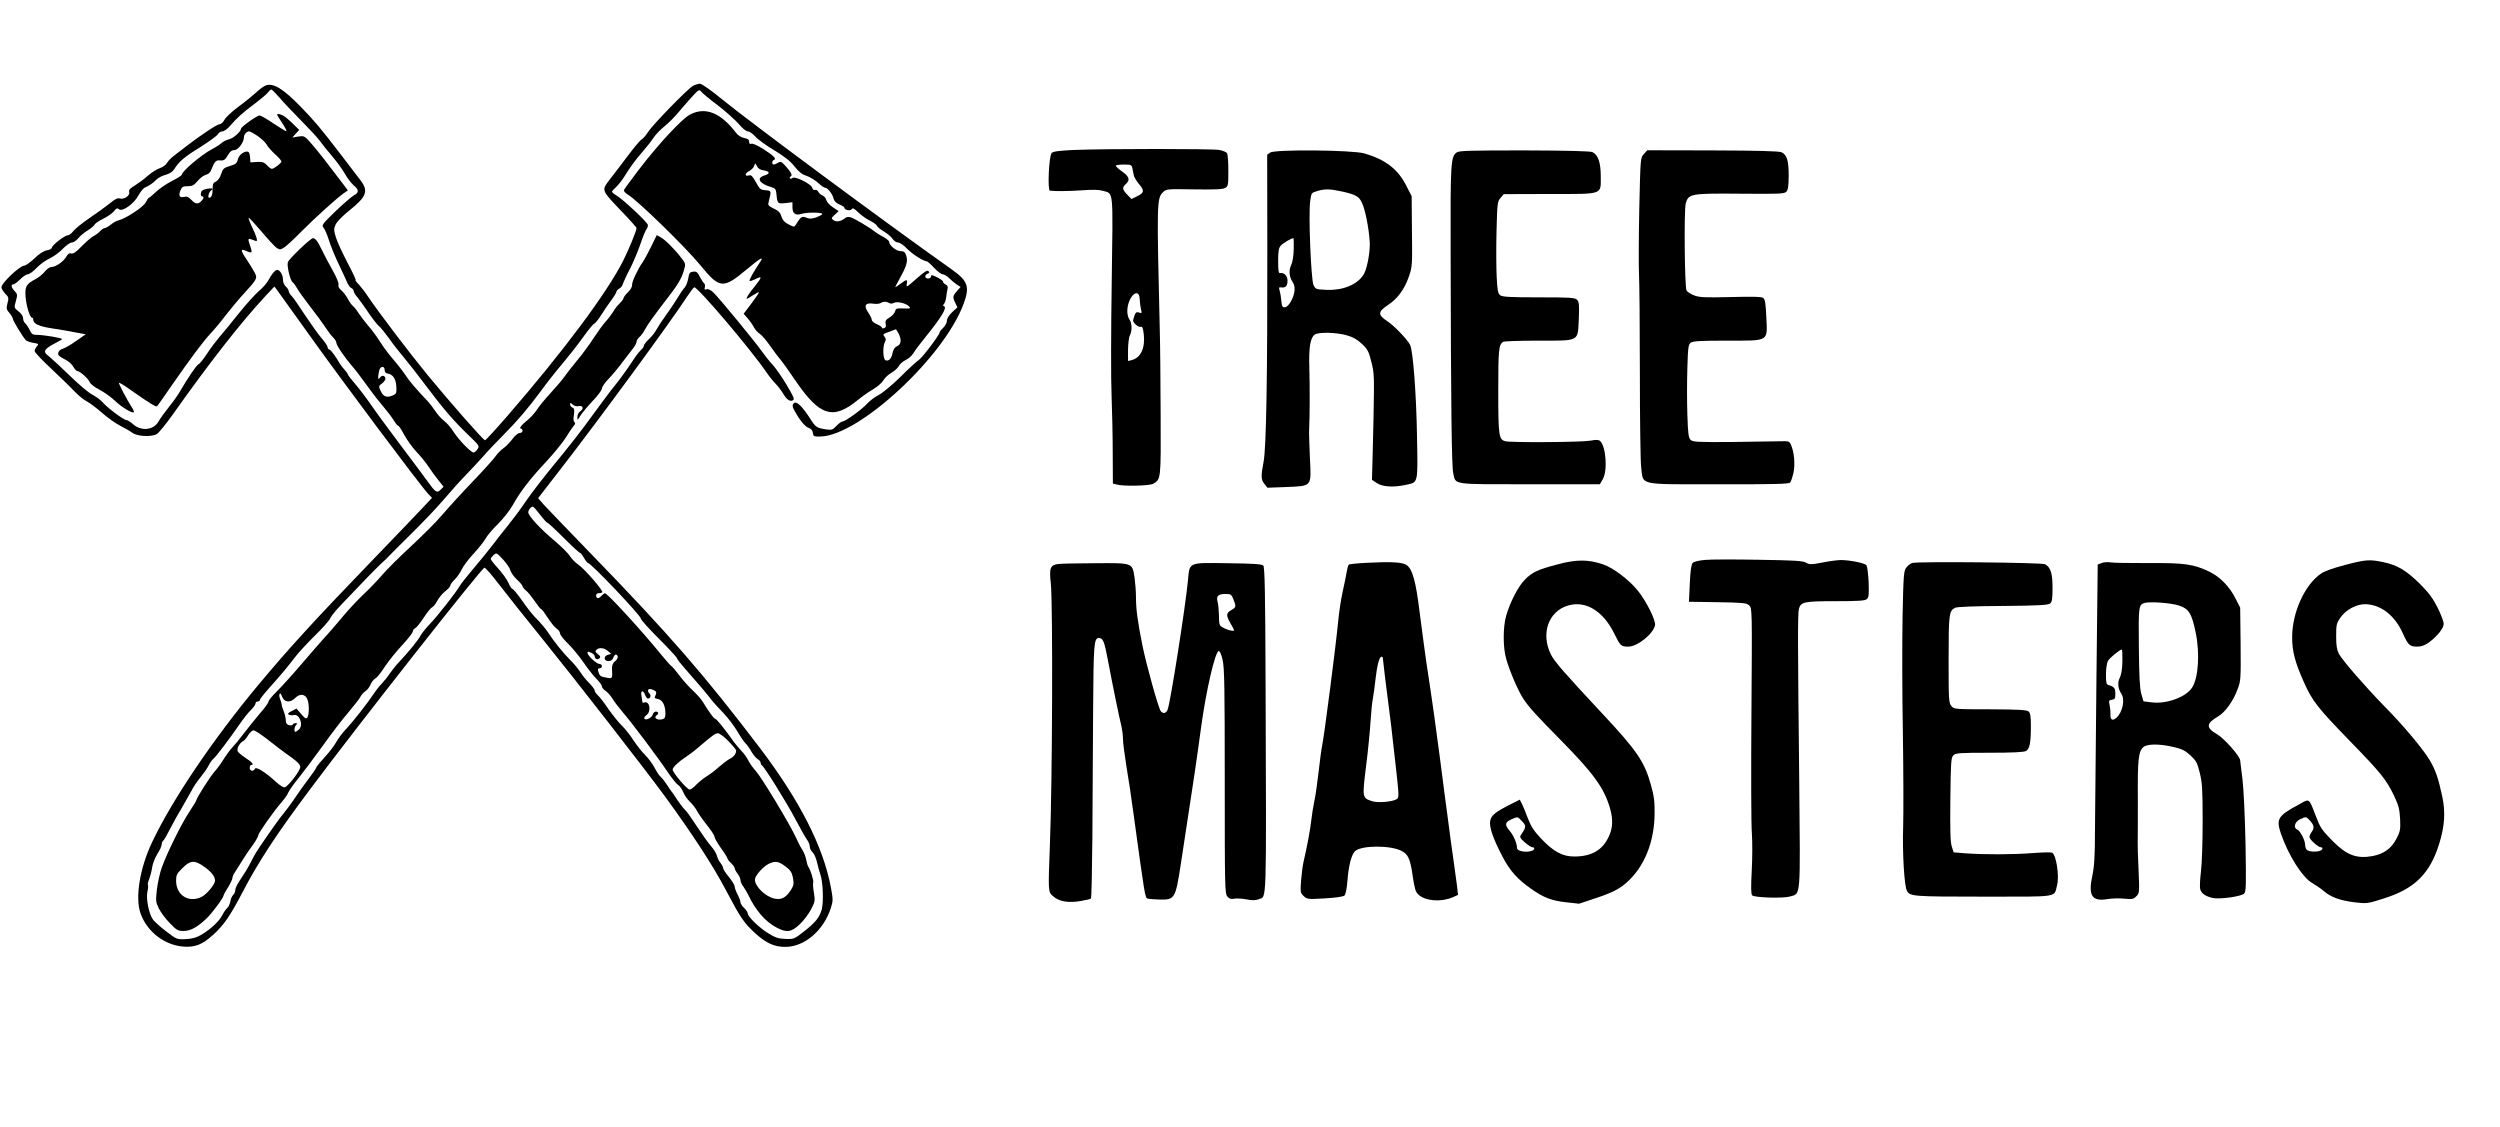
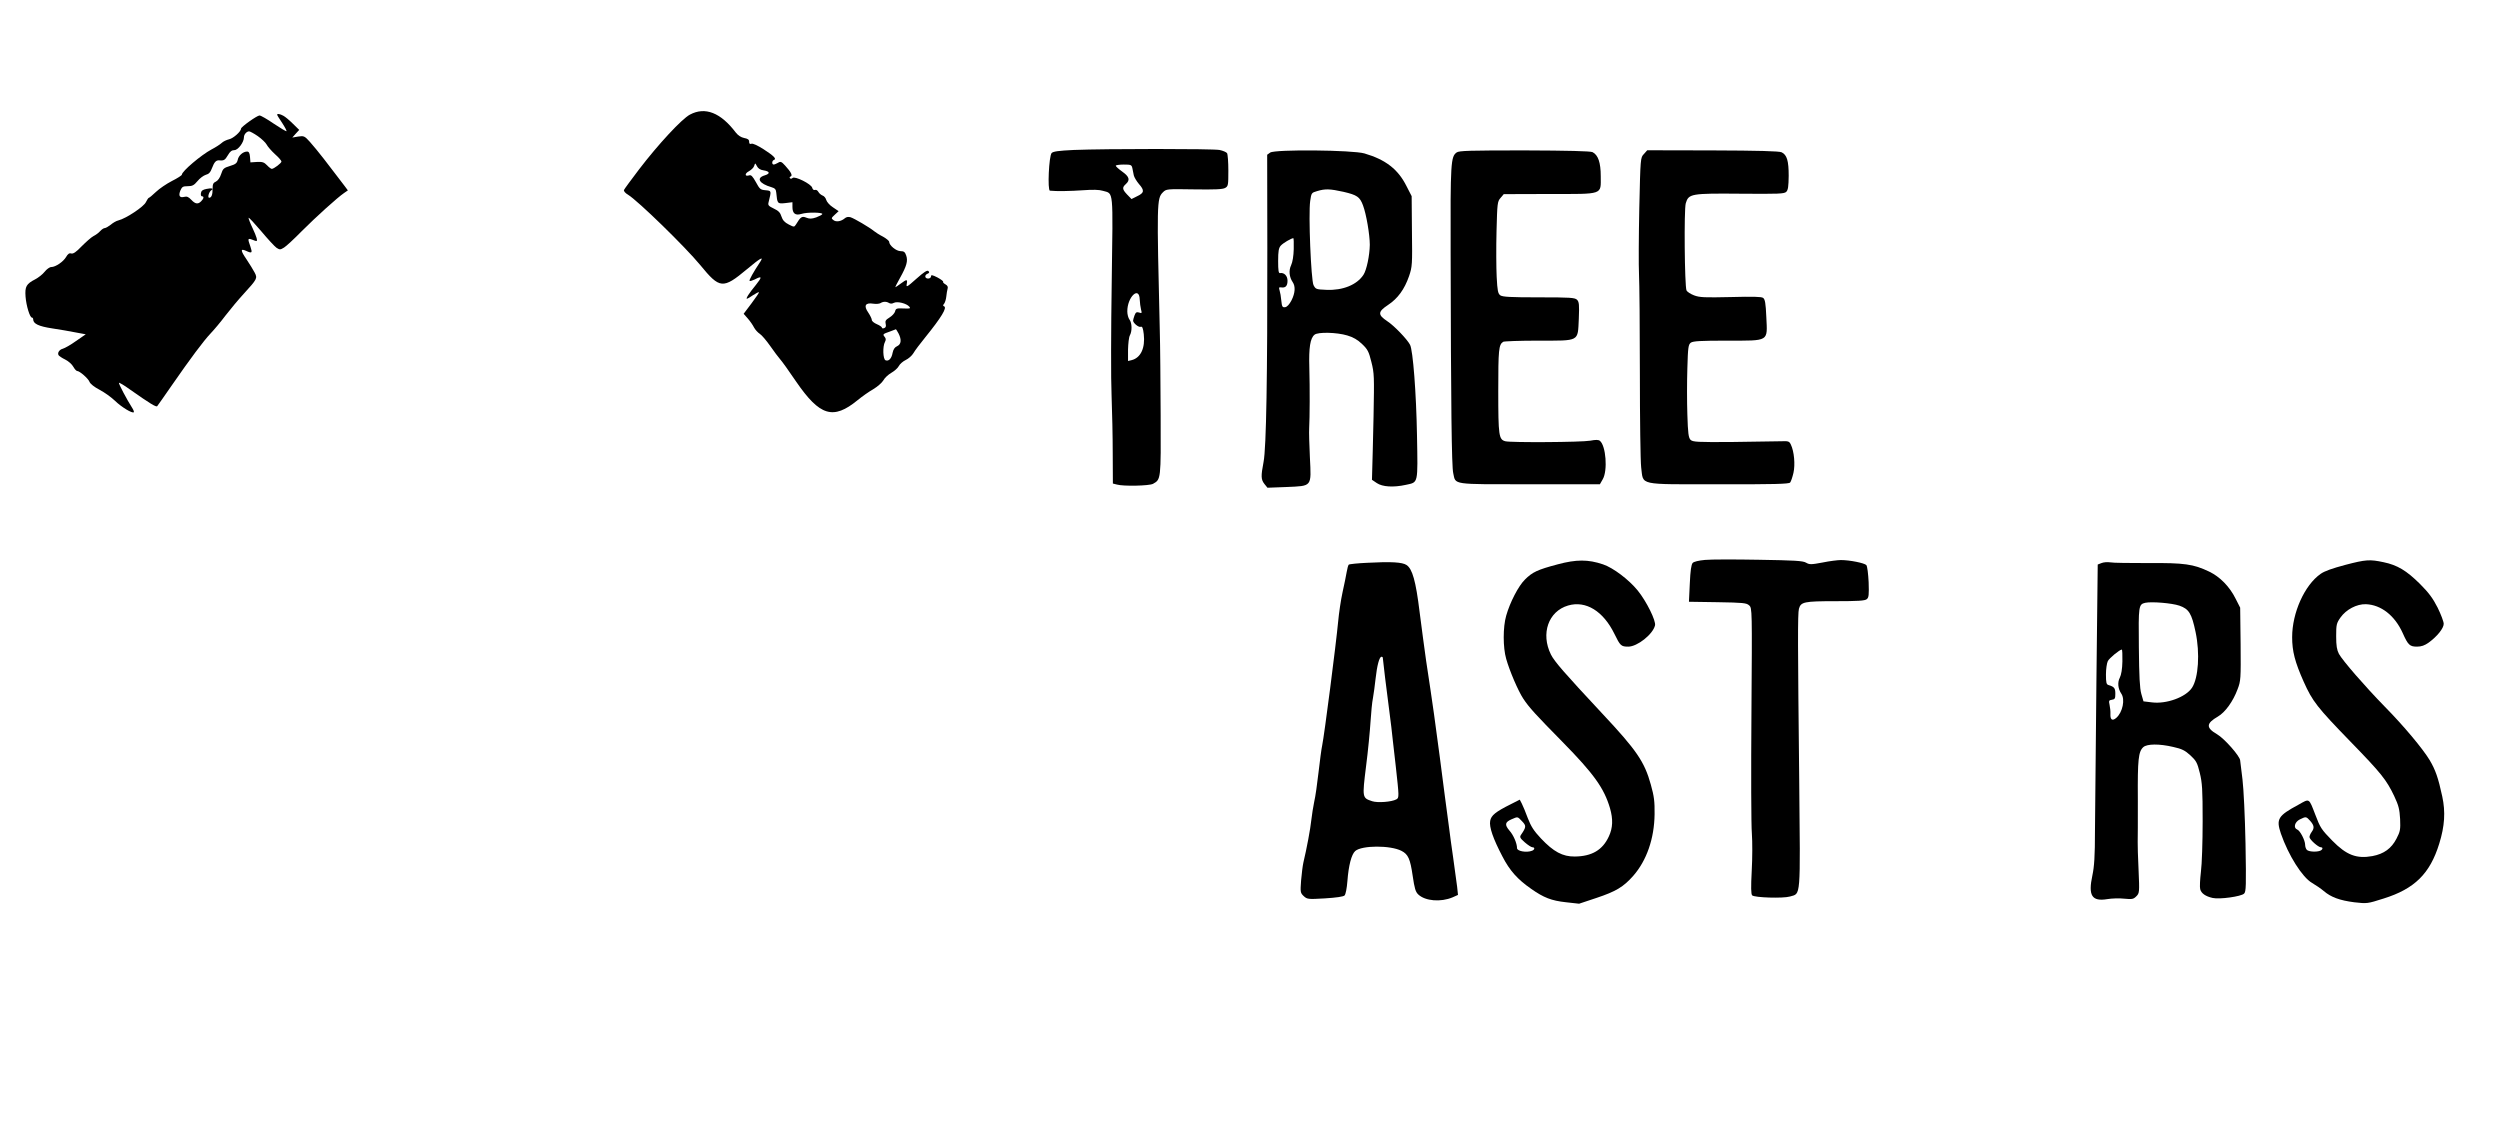
<svg xmlns="http://www.w3.org/2000/svg" version="1.0" width="1732pt" height="781pt" viewBox="0 0 1732 781" preserveAspectRatio="xMidYMid meet">
  <g transform="translate(0,781) scale(0.1,-0.1)" fill="#000000" stroke="none">
-     <path d="M1841 7218 c-14 -5 -45 -28 -70 -52 -26 -23 -81 -68 -124 -99 -42 -32 -84 -71 -92 -87 -9 -17 -23 -30 -32 -30 -18 0 -129 -74 -227 -149 -32 -25 -74 -57 -92 -71 -19 -14 -40 -36 -47 -49 -7 -13 -29 -29 -50 -36 -20 -7 -57 -30 -81 -51 -24 -22 -65 -52 -90 -68 -36 -21 -45 -32 -41 -46 8 -25 -36 -54 -65 -45 -15 5 -33 -4 -68 -33 -26 -21 -89 -67 -141 -102 -51 -35 -102 -76 -114 -92 -11 -15 -28 -28 -37 -28 -21 0 -110 -69 -110 -85 0 -7 -16 -16 -35 -19 -23 -5 -54 -24 -87 -57 -29 -27 -60 -49 -69 -49 -31 0 -159 -121 -159 -150 0 -9 12 -29 26 -44 24 -24 26 -29 16 -66 -9 -37 -8 -44 14 -69 13 -16 24 -35 24 -42 1 -13 64 -117 89 -146 6 -6 29 -14 51 -18 38 -6 40 -8 26 -24 -9 -10 -16 -25 -16 -33 0 -9 55 -67 122 -129 67 -63 140 -134 162 -158 23 -24 58 -52 78 -62 20 -10 67 -46 105 -79 37 -33 94 -73 125 -89 31 -16 70 -38 86 -50 34 -24 123 -29 166 -10 13 6 66 71 117 143 252 356 471 636 639 816 l61 65 19 -25 c10 -14 105 -146 211 -294 218 -307 782 -1061 836 -1118 l26 -27 -78 -83 c-43 -46 -191 -200 -329 -343 -413 -428 -587 -619 -798 -872 -312 -375 -595 -793 -734 -1087 -86 -181 -119 -386 -80 -495 46 -127 166 -219 297 -229 81 -6 131 14 206 82 74 67 117 130 204 296 108 208 236 403 465 709 340 455 1186 1530 1210 1538 6 2 53 -52 104 -119 52 -68 180 -229 285 -358 241 -298 731 -928 866 -1113 188 -258 330 -476 416 -640 106 -200 125 -229 208 -305 73 -66 130 -92 205 -92 133 0 265 112 316 269 16 51 16 59 0 145 -53 281 -215 599 -489 961 -389 512 -631 790 -1172 1348 -159 164 -307 318 -329 342 l-38 44 134 173 c279 358 789 1054 900 1226 23 34 44 62 48 62 26 0 392 -431 499 -588 21 -31 51 -68 65 -81 14 -14 37 -44 51 -67 26 -44 48 -59 70 -46 11 5 0 30 -46 107 -33 55 -77 118 -98 140 -21 22 -54 64 -75 94 -49 69 -295 368 -334 405 -20 19 -37 26 -48 22 -13 -5 -15 -2 -11 14 3 11 1 23 -4 26 -5 3 -18 23 -30 45 -17 34 -24 40 -47 37 -23 -3 -28 -9 -34 -47 -4 -24 -15 -52 -24 -62 -10 -11 -22 -28 -28 -38 -20 -34 -70 -110 -109 -164 -21 -28 -47 -68 -57 -87 -10 -19 -34 -51 -54 -69 -20 -19 -36 -40 -36 -47 0 -6 -7 -18 -16 -25 -9 -8 -26 -28 -38 -45 -11 -17 -39 -58 -61 -90 -22 -32 -60 -84 -85 -114 -25 -30 -96 -126 -159 -212 -62 -87 -176 -233 -253 -325 -76 -92 -168 -211 -204 -264 -35 -53 -93 -130 -127 -172 -34 -41 -83 -104 -109 -139 -27 -34 -84 -106 -129 -158 -44 -52 -85 -104 -92 -116 -22 -41 -155 -211 -207 -265 -29 -30 -59 -67 -67 -83 -16 -32 -84 -114 -147 -181 -21 -22 -50 -58 -65 -80 -14 -22 -40 -54 -56 -71 -17 -17 -39 -45 -50 -62 -46 -70 -148 -200 -194 -249 -27 -28 -59 -70 -71 -93 -12 -23 -48 -71 -81 -106 -32 -35 -59 -68 -59 -73 0 -5 -24 -40 -54 -79 -29 -38 -70 -96 -91 -128 -21 -32 -57 -81 -80 -109 -23 -27 -75 -99 -116 -159 -85 -125 -78 -114 -115 -186 -15 -30 -45 -79 -66 -109 -21 -30 -38 -64 -38 -76 0 -13 -6 -28 -14 -34 -8 -7 -17 -27 -20 -45 -4 -19 -13 -40 -22 -47 -9 -7 -24 -29 -34 -49 -22 -43 -80 -97 -145 -136 -35 -20 -63 -28 -109 -30 -60 -3 -62 -2 -134 53 -40 30 -81 68 -92 82 -29 41 -49 144 -39 192 5 22 7 44 4 49 -3 4 1 23 9 41 7 19 17 55 20 80 4 26 20 67 36 93 17 26 30 55 30 66 0 10 5 22 10 25 6 4 28 42 50 86 22 43 58 108 80 143 21 36 50 87 64 113 13 27 42 71 65 98 22 27 48 64 56 81 8 17 22 37 31 45 20 16 111 136 182 239 28 41 65 88 82 103 16 16 30 35 30 43 0 8 7 14 15 14 8 0 15 5 15 10 0 6 27 41 60 78 93 104 133 152 182 217 25 33 87 100 138 150 50 49 99 103 107 120 15 30 48 67 153 175 30 31 80 83 111 116 31 32 72 73 90 90 19 16 43 40 54 52 11 12 83 84 160 160 77 76 176 180 220 232 44 52 112 128 150 167 39 40 95 100 125 134 30 35 91 99 135 143 103 104 173 186 265 311 40 55 108 141 150 190 42 50 105 130 139 178 35 49 69 91 77 94 7 2 28 28 46 56 18 29 49 75 70 103 21 28 38 56 38 62 0 6 9 16 19 22 11 5 23 20 26 32 4 13 26 62 51 109 24 47 56 125 72 172 16 48 35 93 42 101 6 8 10 21 8 29 -4 19 -174 178 -216 202 -18 11 -32 23 -32 27 0 4 14 20 31 35 17 16 48 57 69 93 22 36 66 97 100 135 34 39 73 88 87 110 14 22 48 57 75 79 27 21 72 66 100 100 28 33 71 83 96 110 44 47 46 48 61 30 9 -11 61 -54 117 -96 55 -43 119 -100 143 -128 24 -29 51 -50 62 -50 11 0 34 -16 51 -35 17 -20 76 -63 132 -96 72 -44 113 -76 141 -113 30 -37 52 -55 83 -64 23 -8 58 -29 79 -48 20 -19 42 -34 48 -34 18 0 52 -42 59 -73 5 -20 17 -33 41 -43 19 -8 35 -18 35 -23 0 -17 42 -24 51 -10 6 11 17 5 46 -23 21 -20 57 -46 81 -57 24 -12 45 -28 48 -36 3 -8 25 -25 48 -39 24 -14 51 -37 60 -51 9 -14 26 -25 38 -25 12 0 38 -18 60 -41 36 -38 116 -89 138 -89 5 0 28 -20 51 -45 23 -25 50 -45 60 -45 9 0 30 -12 46 -28 15 -15 39 -35 53 -44 l25 -16 -21 -23 c-34 -38 -35 -46 -18 -83 l17 -35 -37 -34 c-22 -21 -36 -44 -36 -59 0 -13 -11 -35 -25 -48 -14 -13 -25 -27 -25 -32 0 -17 -120 -176 -145 -192 -15 -10 -73 -63 -128 -118 -56 -55 -123 -111 -149 -124 -26 -13 -62 -40 -80 -60 -37 -41 -152 -124 -172 -124 -7 0 -25 -14 -41 -30 -26 -28 -34 -30 -70 -25 -68 11 -74 15 -111 73 -52 82 -94 124 -111 111 -20 -17 -16 -28 27 -98 27 -41 51 -67 70 -74 20 -8 30 -19 32 -37 3 -23 6 -25 53 -24 269 7 858 554 991 920 44 119 30 158 -83 238 -451 319 -1401 1023 -1590 1178 -76 62 -141 108 -153 108 -11 0 -33 -6 -48 -14 -37 -20 -281 -270 -314 -323 -16 -24 -35 -46 -43 -49 -9 -4 -53 -56 -99 -118 -46 -61 -99 -131 -119 -156 -61 -79 -62 -75 67 -211 64 -66 116 -124 116 -129 0 -17 -52 -145 -91 -223 -113 -225 -415 -630 -805 -1080 -80 -92 -149 -167 -154 -167 -11 0 -242 263 -396 450 -125 152 -348 446 -414 545 -18 28 -47 65 -63 83 -17 17 -28 32 -23 32 4 0 -22 55 -58 123 -35 67 -71 146 -80 176 -14 49 -14 57 0 87 9 19 50 61 93 95 121 97 136 135 78 211 -18 24 -80 104 -136 178 -139 181 -180 230 -275 328 -123 127 -193 170 -245 150z m96 -85 c26 -31 93 -102 148 -157 55 -56 114 -119 130 -141 16 -22 54 -70 85 -106 31 -36 71 -91 89 -122 17 -31 45 -67 61 -81 38 -31 38 -51 1 -70 -16 -9 -73 -58 -127 -110 -91 -88 -97 -96 -83 -113 9 -10 26 -49 38 -88 12 -38 43 -115 70 -170 26 -55 53 -113 59 -128 7 -15 19 -30 27 -33 8 -4 15 -12 15 -20 0 -7 12 -28 28 -46 15 -18 49 -66 76 -106 27 -40 58 -80 70 -90 12 -9 43 -48 71 -86 27 -39 74 -99 105 -135 30 -36 98 -122 149 -191 121 -161 195 -247 294 -342 78 -75 80 -78 65 -100 -9 -13 -20 -23 -27 -23 -18 0 -102 86 -138 142 -18 29 -48 64 -67 78 -19 14 -46 45 -61 68 -16 23 -37 51 -47 62 -88 93 -132 144 -161 189 -19 28 -58 78 -87 111 -28 33 -68 86 -88 119 -20 32 -56 81 -80 108 -23 27 -53 66 -66 86 -13 21 -31 44 -40 51 -10 8 -26 31 -36 50 -10 20 -30 46 -45 59 -17 15 -24 29 -20 40 3 11 -13 50 -40 98 -24 43 -59 108 -76 144 -29 61 -44 79 -61 80 -16 0 -169 -146 -174 -167 -7 -28 16 -125 33 -138 7 -5 21 -24 31 -42 9 -17 51 -76 93 -130 42 -54 89 -118 105 -143 16 -25 39 -55 51 -67 13 -12 23 -29 23 -37 0 -18 56 -100 109 -162 20 -22 61 -76 91 -118 30 -43 82 -111 116 -151 33 -39 71 -88 83 -109 12 -20 26 -36 30 -36 5 0 23 -28 41 -62 19 -35 57 -88 85 -118 29 -30 67 -77 85 -105 18 -27 49 -70 68 -93 l35 -44 -21 -21 c-25 -25 -35 -19 -89 57 -20 28 -102 138 -182 244 -80 107 -175 235 -209 285 -35 51 -86 118 -113 149 -27 31 -49 60 -49 64 0 4 -10 18 -21 30 -12 13 -27 32 -33 42 -31 54 -67 102 -76 102 -6 0 -10 6 -10 14 0 8 -19 36 -42 63 -23 26 -74 99 -115 160 -40 62 -82 122 -93 133 -11 11 -20 26 -20 33 0 8 -9 22 -20 32 -12 11 -20 31 -20 51 0 31 -21 64 -40 64 -14 0 -39 -30 -60 -70 -11 -21 -40 -55 -66 -76 -25 -21 -89 -92 -142 -158 -53 -67 -112 -139 -132 -161 -19 -22 -57 -72 -83 -111 -26 -40 -53 -74 -61 -77 -14 -5 -73 -92 -128 -187 -14 -25 -49 -74 -78 -110 -29 -36 -62 -82 -73 -102 -34 -58 -118 -67 -174 -18 -18 17 -40 30 -48 30 -18 0 -132 85 -164 123 -13 15 -45 39 -70 52 -26 13 -94 70 -152 127 -58 56 -123 117 -145 135 -33 26 -37 34 -28 50 6 10 34 29 62 43 29 14 52 28 52 31 0 8 -128 29 -174 29 -30 0 -37 5 -51 35 -9 19 -23 39 -31 46 -8 6 -14 22 -14 34 0 14 -12 33 -32 48 -31 25 -31 25 -18 71 12 44 11 48 -9 70 -24 25 -27 46 -8 46 7 0 28 16 47 35 19 19 43 35 53 35 11 0 38 20 61 44 22 24 64 54 91 66 28 13 68 43 91 67 23 24 50 43 62 43 11 0 31 13 44 29 13 16 42 41 66 55 24 15 45 33 48 41 3 7 30 25 60 40 29 14 63 38 74 52 16 21 23 23 35 13 23 -19 104 39 134 96 14 25 34 50 45 55 31 13 57 31 80 55 12 12 40 27 64 33 27 8 48 21 59 39 33 53 70 85 181 153 61 39 117 79 122 90 6 10 20 19 31 19 11 0 35 17 52 37 51 59 87 91 172 155 44 33 86 69 93 79 7 10 17 19 22 19 4 0 30 -26 57 -57z m728 -1888 c0 -13 8 -21 21 -23 36 -5 57 -38 60 -91 2 -46 0 -50 -26 -61 -41 -17 -63 -9 -82 30 -16 34 -16 35 8 53 13 10 24 25 24 32 0 23 -22 29 -37 10 -15 -22 -17 -9 -7 44 7 36 39 40 39 6z m1076 -1000 c23 -30 45 -55 49 -55 5 0 56 -47 114 -105 58 -58 109 -105 114 -105 5 0 17 -16 28 -35 10 -19 23 -35 27 -35 21 0 367 -365 367 -386 0 -8 56 -70 125 -139 69 -69 125 -130 125 -135 0 -6 26 -39 58 -75 66 -74 158 -182 187 -221 11 -14 46 -52 77 -84 31 -33 75 -90 97 -128 22 -38 47 -74 55 -81 8 -7 27 -32 41 -57 14 -24 34 -48 45 -54 11 -6 20 -17 20 -25 0 -7 4 -15 8 -17 15 -6 174 -261 235 -378 33 -63 69 -126 79 -139 10 -13 18 -34 18 -46 0 -12 9 -30 19 -39 11 -10 25 -41 31 -69 7 -29 18 -71 26 -94 16 -51 20 -185 7 -234 -16 -55 -41 -87 -119 -149 -71 -56 -74 -57 -132 -55 -50 2 -71 9 -121 40 -64 40 -141 115 -141 138 0 7 -11 24 -25 37 -14 13 -25 31 -25 39 0 9 -9 33 -20 54 -11 20 -20 45 -20 55 0 9 -18 39 -40 66 -22 26 -40 54 -40 61 0 7 -8 23 -18 36 -11 13 -22 36 -26 52 -3 15 -22 44 -40 65 -18 20 -62 82 -98 137 -36 55 -72 106 -82 114 -9 8 -34 40 -54 70 -20 31 -39 58 -42 61 -3 3 -16 21 -28 41 -12 19 -31 44 -43 55 -12 10 -32 41 -45 67 -14 26 -43 65 -65 87 -22 21 -58 67 -81 102 -22 35 -59 81 -82 103 -22 22 -63 73 -91 113 -27 40 -60 83 -72 94 -13 12 -23 27 -23 34 0 8 -17 30 -37 51 -21 20 -50 56 -64 79 -15 22 -45 59 -67 80 -46 45 -115 130 -154 191 -15 23 -45 59 -65 80 -42 41 -72 79 -133 166 -23 31 -45 57 -50 57 -5 0 -18 19 -28 43 -10 23 -42 67 -70 98 -29 31 -52 61 -52 66 0 6 9 18 20 28 19 17 21 16 65 -31 25 -27 48 -61 51 -76 4 -15 24 -43 45 -63 22 -20 39 -41 39 -46 0 -6 11 -20 24 -30 13 -10 40 -44 61 -74 20 -30 40 -55 44 -55 5 0 25 -27 46 -60 20 -32 48 -66 61 -75 13 -8 24 -23 24 -33 0 -10 25 -42 56 -72 31 -30 79 -89 107 -130 28 -41 68 -92 89 -113 21 -21 38 -44 38 -52 0 -8 11 -22 25 -31 13 -9 35 -32 47 -53 12 -20 45 -63 73 -96 63 -73 242 -311 313 -417 29 -43 61 -82 71 -87 10 -6 25 -27 34 -48 8 -21 29 -51 47 -68 18 -16 40 -46 50 -65 10 -19 41 -63 69 -98 28 -35 51 -70 51 -79 0 -8 20 -44 45 -79 25 -34 45 -67 45 -72 0 -4 11 -19 25 -32 14 -13 25 -29 25 -35 0 -7 9 -24 20 -38 11 -14 20 -34 20 -45 0 -10 9 -30 19 -43 10 -14 26 -40 35 -59 50 -106 118 -185 194 -225 71 -38 104 -34 161 20 27 25 62 71 79 103 28 54 30 60 21 116 -6 33 -8 65 -5 72 5 12 -20 92 -34 109 -4 5 -11 28 -15 50 -4 22 -16 51 -25 65 -10 14 -31 54 -47 90 -42 92 -239 418 -278 460 -18 19 -40 51 -50 70 -9 19 -30 49 -46 65 -16 17 -39 44 -52 61 -64 91 -123 164 -132 164 -9 1 -37 38 -89 122 -10 16 -41 51 -69 77 -27 25 -68 71 -90 101 -22 30 -46 58 -53 63 -7 4 -41 42 -76 85 -128 158 -370 422 -387 422 -4 0 -16 -9 -26 -20 -19 -21 -35 -18 -35 6 0 8 8 14 18 14 10 0 21 3 25 6 9 10 -120 159 -164 190 -22 15 -48 42 -60 60 -11 19 -60 68 -109 109 -100 84 -180 172 -180 195 0 17 19 40 32 40 4 0 26 -25 49 -55z m470 -945 l24 -20 -22 -6 c-33 -9 -31 -44 2 -44 18 0 28 7 35 26 6 14 14 22 20 19 16 -10 12 -29 -11 -48 -14 -12 -20 -29 -19 -50 4 -69 3 -70 -37 -62 -43 7 -48 11 -58 43 -5 16 -2 22 9 22 9 0 16 7 16 15 0 8 -8 15 -17 15 -20 0 -83 58 -83 77 0 10 5 10 25 1 14 -6 25 -17 25 -24 0 -19 20 -28 33 -15 9 9 7 16 -11 29 -18 14 -20 20 -10 30 18 18 53 15 79 -8z m332 -280 c5 -4 4 -17 -2 -28 -9 -17 -7 -20 18 -25 32 -7 51 -45 51 -102 0 -25 -5 -34 -21 -38 -36 -10 -65 12 -39 28 15 10 12 25 -6 25 -9 0 -18 -8 -21 -19 -6 -23 -49 -45 -59 -30 -3 6 3 17 15 25 35 25 22 101 -15 87 -8 -3 -14 -1 -14 5 0 5 -3 24 -6 41 -8 38 12 43 26 6 5 -14 14 -25 19 -25 16 0 24 21 12 33 -20 20 -13 39 12 32 12 -4 26 -11 30 -15z m504 -345 c29 -30 53 -59 53 -64 0 -23 -15 -43 -42 -57 -17 -9 -49 -33 -72 -53 -22 -21 -61 -51 -85 -66 -25 -15 -59 -43 -77 -61 -17 -19 -38 -34 -47 -34 -17 0 -117 118 -117 138 0 16 42 56 95 90 22 15 61 44 87 67 97 83 113 94 132 95 11 0 44 -25 73 -55z m395 -868 c36 -27 44 -41 52 -80 7 -43 5 -52 -18 -88 -32 -48 -63 -64 -108 -55 -63 12 -138 84 -138 132 0 26 55 89 95 109 45 22 69 19 117 -18z" />
    <path d="M1920 7015 c0 -3 16 -29 35 -57 19 -29 32 -54 30 -57 -3 -2 -42 21 -88 52 -45 31 -90 57 -99 57 -17 0 -128 -79 -128 -91 0 -20 -54 -68 -83 -74 -17 -4 -41 -15 -52 -26 -11 -10 -42 -30 -69 -44 -73 -39 -206 -152 -206 -175 0 -5 -31 -25 -69 -44 -37 -19 -87 -53 -110 -75 -24 -23 -46 -41 -49 -41 -4 0 -13 -14 -21 -30 -13 -31 -138 -114 -191 -127 -14 -3 -38 -17 -53 -30 -16 -12 -34 -23 -41 -23 -7 0 -21 -9 -32 -21 -10 -12 -31 -27 -47 -35 -15 -8 -51 -40 -81 -70 -39 -41 -59 -54 -73 -50 -13 4 -23 -3 -35 -24 -19 -33 -73 -70 -103 -70 -11 0 -32 -15 -46 -33 -14 -18 -44 -41 -65 -52 -62 -32 -72 -50 -67 -120 5 -64 30 -145 44 -145 5 0 9 -6 9 -13 0 -30 39 -48 131 -62 52 -8 125 -20 163 -28 l70 -13 -68 -47 c-36 -26 -77 -49 -91 -53 -24 -6 -39 -29 -29 -45 3 -5 23 -19 46 -30 22 -11 47 -33 56 -50 9 -16 21 -29 26 -29 18 0 77 -52 86 -75 5 -14 34 -37 71 -56 34 -18 81 -52 106 -76 44 -43 120 -89 130 -79 3 3 -3 18 -13 33 -34 53 -94 166 -90 171 3 2 36 -17 73 -44 142 -100 185 -126 192 -118 4 5 50 70 101 144 129 186 219 307 269 360 24 25 71 81 104 125 34 44 90 111 125 149 94 103 97 108 76 148 -9 18 -35 59 -56 91 -43 63 -43 77 -3 59 41 -19 45 -15 30 29 -20 56 -19 60 11 49 14 -6 27 -10 30 -10 10 0 2 30 -26 89 -17 35 -29 68 -28 72 2 4 41 -38 87 -92 46 -55 94 -107 107 -116 22 -14 26 -14 52 2 15 9 70 60 123 114 98 98 246 232 293 264 l26 18 -20 27 c-11 15 -36 47 -55 72 -19 25 -61 79 -92 120 -32 41 -75 94 -96 117 -37 41 -42 43 -81 37 l-41 -7 24 27 24 26 -44 43 c-24 24 -54 49 -66 55 -23 13 -43 16 -43 7z m-134 -148 c27 -19 54 -45 61 -58 7 -14 33 -44 58 -67 25 -22 45 -45 45 -51 0 -11 -53 -51 -67 -51 -5 0 -20 11 -33 25 -20 21 -32 25 -70 23 l-45 -3 -3 38 c-2 27 -8 37 -20 37 -28 0 -59 -27 -65 -57 -5 -23 -14 -31 -54 -43 -43 -13 -49 -19 -61 -56 -8 -25 -22 -45 -36 -52 -19 -8 -23 -18 -23 -50 0 -42 -8 -62 -24 -62 -13 0 -1 42 15 52 19 12 2 17 -34 9 -26 -5 -36 -13 -38 -29 -2 -12 1 -22 7 -22 16 0 13 -16 -5 -34 -22 -23 -41 -20 -69 10 -19 20 -30 25 -49 20 -32 -8 -41 8 -26 45 11 25 18 29 50 29 32 0 44 6 68 35 16 20 42 39 58 44 21 5 32 17 43 47 16 42 28 55 51 53 31 -3 39 2 59 36 14 25 27 35 45 35 25 0 66 54 66 89 0 20 19 41 36 41 6 0 34 -15 60 -33z" />
    <path d="M4780 7016 c-56 -29 -220 -206 -353 -380 -54 -71 -101 -135 -104 -142 -3 -8 9 -22 28 -33 70 -43 396 -361 500 -487 136 -166 157 -168 324 -29 92 77 118 92 93 53 -49 -74 -80 -130 -75 -134 3 -3 19 2 36 10 51 27 53 18 7 -39 -47 -57 -71 -95 -61 -95 3 0 22 11 42 25 20 13 39 23 41 20 2 -2 -21 -36 -51 -76 l-55 -73 29 -33 c16 -18 35 -46 43 -62 8 -15 26 -35 40 -44 14 -9 46 -47 72 -84 26 -38 57 -78 68 -91 12 -13 62 -82 111 -155 165 -240 257 -268 427 -129 29 24 77 58 107 75 30 18 62 46 71 62 9 17 34 40 55 52 21 12 45 33 52 47 7 14 29 33 48 42 19 9 43 30 53 47 10 18 48 68 83 111 110 136 153 206 129 214 -8 3 -8 8 1 18 6 8 13 30 15 50 2 20 6 44 9 54 4 13 -1 22 -15 30 -11 6 -19 14 -16 18 2 4 -16 17 -40 30 -36 18 -44 19 -44 7 0 -8 -9 -15 -20 -15 -24 0 -27 25 -3 34 12 5 13 10 5 18 -8 8 -30 -6 -83 -53 -66 -59 -72 -62 -67 -36 6 33 1 34 -42 2 -19 -14 -35 -25 -37 -25 -2 0 12 29 32 64 47 84 56 119 43 156 -8 24 -16 30 -39 30 -30 0 -79 40 -79 65 0 6 -19 22 -42 35 -24 12 -52 30 -63 39 -30 25 -137 88 -163 96 -15 4 -29 2 -40 -8 -25 -21 -59 -27 -78 -12 -16 12 -16 14 9 37 l27 25 -40 27 c-22 14 -42 37 -46 51 -3 13 -15 27 -25 30 -10 4 -24 15 -29 25 -6 11 -16 17 -24 14 -8 -3 -16 3 -19 15 -6 26 -121 83 -136 68 -6 -6 -14 -7 -18 -2 -5 4 -2 10 4 12 16 6 4 30 -37 75 -26 29 -33 31 -50 20 -11 -6 -24 -12 -30 -12 -14 0 -13 27 2 32 20 7 -1 28 -72 74 -41 26 -75 42 -84 38 -11 -4 -16 0 -16 14 0 15 -9 21 -35 26 -21 4 -42 18 -57 37 -105 139 -213 181 -318 125z m509 -386 c45 -7 49 -23 9 -35 -61 -18 -39 -57 47 -82 24 -7 31 -15 33 -38 7 -76 8 -78 63 -72 l49 6 0 -33 c0 -45 20 -61 62 -48 40 13 149 11 145 -1 -1 -5 -21 -15 -42 -23 -32 -11 -46 -11 -69 -2 -30 12 -39 7 -72 -48 -12 -18 -13 -18 -50 1 -28 14 -42 30 -50 55 -8 27 -21 40 -53 55 -37 18 -42 23 -36 45 20 80 20 78 -21 82 -36 3 -41 8 -67 56 -23 41 -33 52 -47 47 -31 -10 -32 13 -1 29 16 9 33 25 36 37 7 21 7 21 19 -2 8 -16 23 -26 45 -29z m870 -919 c9 -6 22 -6 34 1 24 12 88 -4 107 -27 10 -13 5 -14 -41 -12 -47 2 -53 0 -58 -21 -3 -12 -21 -31 -39 -42 -26 -16 -31 -24 -26 -44 4 -16 1 -25 -10 -29 -9 -4 -16 -2 -16 3 0 5 -16 16 -35 24 -19 8 -35 21 -35 29 0 8 -11 31 -25 52 -33 47 -20 70 35 61 19 -3 42 -1 50 4 19 12 41 12 59 1z m66 -211 c22 -43 19 -75 -9 -88 -17 -7 -27 -22 -32 -46 -7 -40 -27 -61 -49 -52 -18 7 -21 96 -4 127 8 15 7 24 -2 35 -15 18 -13 20 36 37 22 8 41 15 42 16 1 0 9 -12 18 -29z" />
    <path d="M7438 6771 c-104 -5 -141 -10 -152 -21 -19 -19 -30 -259 -12 -261 42 -5 146 -3 230 3 67 5 112 4 137 -4 75 -22 70 23 61 -634 -5 -324 -6 -677 -1 -784 4 -107 8 -288 8 -402 l1 -208 28 -7 c44 -13 224 -9 250 5 55 31 55 27 53 475 -1 226 -3 491 -6 587 -21 882 -21 915 21 957 24 24 25 24 217 21 143 -2 198 0 215 10 21 12 22 19 22 120 0 59 -4 113 -9 121 -5 7 -28 17 -52 22 -47 9 -786 9 -1011 0z m407 -126 c3 -14 7 -36 10 -50 3 -13 19 -40 35 -59 40 -45 38 -62 -11 -85 l-40 -20 -30 31 c-34 36 -36 49 -9 73 31 28 24 51 -25 86 -25 18 -45 36 -45 41 0 4 25 8 55 8 50 0 55 -2 60 -25z m51 -910 c1 -22 5 -53 9 -69 7 -26 6 -28 -14 -21 -17 5 -23 1 -31 -20 -5 -14 -10 -31 -10 -36 0 -17 39 -49 53 -43 11 4 16 -9 21 -51 11 -96 -21 -164 -84 -180 l-25 -6 0 78 c1 43 6 88 13 100 16 30 15 85 -3 109 -8 10 -15 36 -15 56 -1 100 83 180 86 83z" />
    <path d="M8800 6753 l-21 -15 1 -646 c1 -884 -7 -1386 -26 -1482 -19 -100 -18 -122 6 -153 l21 -26 132 5 c179 8 172 -1 162 204 -4 85 -7 178 -5 205 4 73 5 271 1 420 -4 136 6 202 36 226 23 20 154 17 227 -5 41 -12 72 -30 102 -59 39 -37 47 -52 65 -125 20 -78 20 -101 15 -375 -4 -161 -7 -326 -9 -367 l-2 -74 34 -23 c39 -26 114 -31 201 -12 87 19 83 2 77 343 -5 292 -28 590 -48 627 -20 39 -112 134 -157 163 -68 45 -67 66 4 113 68 45 114 108 146 200 22 65 23 79 20 311 l-2 243 -36 70 c-58 116 -144 183 -291 226 -82 24 -620 29 -653 6z m508 -272 c94 -22 113 -35 135 -94 23 -61 47 -204 47 -273 -1 -73 -22 -175 -44 -208 -45 -69 -143 -109 -256 -104 -72 3 -75 4 -90 33 -17 36 -36 491 -23 582 8 56 9 58 48 69 56 17 88 16 183 -5z m-345 -397 c-1 -46 -8 -90 -18 -111 -18 -37 -13 -83 11 -118 20 -29 17 -75 -8 -125 -15 -29 -31 -46 -44 -48 -19 -3 -23 3 -27 45 -2 26 -8 59 -12 71 -6 20 -5 23 11 21 30 -5 44 10 44 46 0 35 -24 58 -52 53 -10 -2 -13 18 -13 83 0 70 4 91 18 107 16 18 72 51 87 52 3 0 4 -34 3 -76z" />
    <path d="M10092 6754 c-41 -29 -44 -69 -42 -703 2 -1053 7 -1475 18 -1519 18 -82 -17 -77 529 -77 l487 0 20 35 c35 60 22 232 -20 266 -10 8 -30 8 -66 1 -60 -11 -550 -14 -589 -4 -45 12 -49 37 -49 348 0 286 3 321 34 341 6 4 115 8 242 8 292 0 274 -9 282 151 4 99 2 117 -12 132 -16 15 -45 17 -265 17 -197 0 -251 3 -267 14 -16 12 -20 31 -25 128 -3 62 -4 205 -1 317 5 193 6 205 28 230 l22 26 316 1 c380 0 356 -8 356 123 0 95 -18 147 -57 167 -15 7 -171 11 -471 12 -380 0 -453 -2 -470 -14z" />
    <path d="M11389 6743 c-24 -25 -24 -26 -32 -376 -4 -194 -5 -399 -2 -457 3 -58 6 -365 6 -684 0 -318 4 -612 9 -654 17 -127 -31 -117 536 -117 388 -1 487 2 496 12 6 7 16 37 23 67 13 57 5 148 -18 196 -11 23 -17 25 -67 23 -30 -1 -180 -3 -333 -5 -251 -2 -279 0 -295 15 -14 15 -18 44 -22 175 -3 86 -3 230 0 320 4 147 7 165 24 178 16 11 67 14 251 14 296 0 280 -9 272 164 -4 95 -9 123 -22 132 -11 9 -72 10 -225 6 -181 -4 -215 -3 -254 12 -24 9 -48 25 -52 34 -13 31 -18 561 -5 604 20 66 35 69 381 66 263 -2 301 -1 315 13 13 12 16 38 17 111 0 104 -12 145 -49 163 -15 8 -167 12 -477 13 l-454 1 -23 -26z" />
-     <path d="M4511 6101 c-22 -44 -48 -93 -59 -108 -35 -50 -76 -138 -73 -158 1 -12 -11 -33 -29 -50 -16 -16 -30 -34 -30 -40 0 -6 -12 -22 -26 -36 -14 -13 -35 -39 -46 -59 -12 -19 -36 -51 -54 -70 -17 -19 -53 -69 -80 -110 -26 -41 -77 -111 -114 -155 -36 -44 -77 -96 -90 -115 -13 -19 -55 -69 -93 -110 -38 -41 -82 -94 -97 -118 -15 -23 -45 -56 -66 -73 -42 -33 -61 -59 -44 -59 5 0 10 -7 10 -15 0 -8 -9 -15 -20 -15 -11 0 -33 -18 -52 -44 -18 -24 -46 -52 -61 -62 -16 -11 -40 -35 -53 -54 -13 -19 -84 -98 -158 -175 -74 -77 -167 -179 -208 -227 -40 -48 -139 -147 -220 -222 -80 -74 -170 -163 -199 -198 -30 -35 -89 -97 -133 -138 -43 -41 -108 -111 -144 -155 -37 -44 -93 -110 -127 -146 -33 -37 -107 -122 -165 -190 -58 -68 -131 -148 -162 -179 -32 -31 -58 -63 -58 -71 0 -8 -26 -44 -58 -80 -31 -37 -82 -100 -112 -139 -30 -40 -67 -85 -81 -99 -15 -15 -41 -51 -60 -81 -18 -30 -46 -68 -62 -85 -27 -29 -127 -185 -127 -200 0 -4 -22 -39 -48 -79 -53 -79 -155 -285 -191 -386 -13 -36 -28 -104 -34 -151 -9 -82 -8 -89 14 -134 13 -26 47 -72 76 -101 46 -48 56 -54 94 -54 48 0 94 25 157 84 41 38 122 148 122 165 0 4 14 28 30 54 16 26 30 55 30 63 0 9 8 28 18 42 25 39 40 63 60 95 9 16 36 55 60 88 23 32 42 65 42 73 0 15 106 166 164 232 19 22 39 51 44 65 6 13 35 55 66 93 31 38 107 139 169 225 61 86 142 191 180 235 37 44 75 92 83 107 8 16 24 33 35 40 11 6 27 26 35 44 8 19 23 39 35 45 11 6 41 43 65 81 25 38 79 105 120 149 41 44 74 87 74 95 0 9 7 18 15 22 9 3 36 36 60 73 24 37 51 70 59 73 8 3 24 23 35 44 11 21 36 51 55 66 20 15 36 34 36 41 0 7 14 25 31 42 16 16 38 47 48 69 10 22 47 72 83 110 36 39 73 86 83 105 10 19 48 64 85 100 38 38 82 94 104 133 50 91 119 180 235 304 53 57 112 131 132 163 20 33 44 68 53 79 12 13 14 21 6 26 -7 4 -9 22 -4 51 5 35 3 45 -10 50 -9 3 -16 13 -16 22 0 13 2 13 18 -1 10 -9 27 -14 39 -11 30 8 41 -16 15 -34 -13 -9 -22 -25 -22 -41 0 -25 1 -25 21 9 12 19 50 65 85 102 35 36 64 75 64 86 0 10 21 42 48 69 26 27 70 80 97 117 28 36 60 79 73 95 12 16 22 35 22 43 0 8 9 23 21 34 12 10 28 32 36 49 16 31 69 106 154 215 75 97 100 139 116 193 14 48 14 49 -13 85 -42 57 -116 132 -147 148 l-27 15 -39 -80z m-2538 -3143 c22 -14 48 -8 74 18 31 31 69 26 83 -12 13 -33 12 -105 0 -124 -9 -12 -16 -9 -43 23 l-33 38 -33 -17 c-24 -12 -30 -19 -20 -25 8 -4 23 -6 35 -3 39 10 68 -70 35 -100 -10 -9 -21 -16 -24 -16 -12 0 -8 35 5 48 9 9 8 12 -4 12 -9 0 -18 -4 -20 -10 -1 -5 -13 -7 -25 -4 -17 5 -23 14 -23 34 0 15 -7 44 -15 64 -8 19 -14 39 -13 43 0 5 -4 21 -10 36 -7 16 -9 34 -5 40 4 6 10 1 15 -14 5 -13 14 -27 21 -31z m-113 -276 c47 -37 115 -89 153 -115 50 -36 67 -54 67 -71 0 -25 -80 -130 -106 -140 -9 -4 -33 11 -62 37 -72 67 -139 108 -146 91 -8 -21 -36 -17 -36 6 0 11 5 20 10 20 23 0 7 20 -39 49 -27 18 -52 39 -55 48 -7 18 18 61 39 69 8 3 23 21 34 40 11 19 28 34 38 34 10 0 56 -31 103 -68z m-445 -877 c49 -34 74 -67 75 -96 0 -25 -58 -96 -94 -113 -90 -43 -176 12 -176 113 0 38 5 49 44 87 55 55 84 57 151 9z" />
    <path d="M11813 3931 c-44 -4 -78 -12 -86 -21 -10 -11 -16 -53 -20 -142 l-6 -127 199 -3 c176 -3 200 -5 218 -22 21 -18 21 -23 16 -750 -3 -402 -2 -776 3 -831 4 -55 4 -171 -1 -258 -6 -115 -5 -162 3 -170 16 -16 215 -22 262 -8 76 23 72 -28 64 809 -10 939 -11 1150 -2 1184 13 48 35 53 253 53 155 0 205 3 217 14 14 11 16 29 13 118 -3 57 -9 110 -16 118 -12 14 -114 35 -176 35 -21 0 -79 -7 -127 -17 -80 -15 -91 -15 -115 -1 -22 13 -81 16 -327 20 -165 3 -332 3 -372 -1z" />
    <path d="M10791 3900 c-140 -37 -175 -54 -226 -105 -45 -44 -104 -158 -130 -250 -23 -79 -23 -221 0 -300 24 -85 83 -222 118 -275 41 -62 84 -109 272 -300 217 -221 288 -320 329 -459 22 -76 20 -137 -8 -196 -43 -94 -118 -138 -236 -139 -84 -1 -147 33 -234 125 -49 52 -69 83 -91 140 -15 41 -34 86 -42 102 l-14 27 -61 -31 c-108 -54 -137 -78 -144 -116 -8 -42 20 -123 85 -247 50 -97 104 -158 199 -224 87 -61 140 -82 242 -93 l90 -10 120 40 c135 45 187 76 255 153 93 106 146 258 148 427 1 88 -3 123 -26 205 -44 159 -98 238 -338 494 -264 283 -329 358 -354 407 -72 145 -18 300 119 340 123 36 244 -39 321 -197 40 -82 46 -88 96 -88 62 0 170 85 185 147 8 31 -59 167 -120 242 -61 75 -169 157 -240 181 -104 35 -184 35 -315 0z m-246 -1780 c30 -31 29 -40 -7 -93 -11 -16 -8 -23 26 -53 22 -19 45 -34 53 -34 18 0 16 -17 -3 -24 -38 -15 -104 -3 -104 18 0 33 -25 91 -52 121 -35 41 -32 59 14 79 44 19 41 20 73 -14z" />
    <path d="M16247 3896 c-87 -23 -142 -42 -170 -62 -111 -78 -197 -269 -197 -438 0 -98 19 -172 80 -309 61 -136 92 -176 325 -416 212 -218 248 -263 302 -376 31 -66 37 -91 41 -159 3 -73 1 -86 -25 -136 -35 -68 -87 -106 -167 -121 -110 -20 -180 7 -278 107 -75 77 -83 88 -118 181 -45 116 -38 112 -116 68 -143 -77 -156 -99 -122 -200 52 -150 148 -303 216 -342 26 -15 62 -40 81 -56 50 -43 111 -65 211 -78 89 -10 91 -10 204 26 214 67 321 172 385 380 38 122 44 220 21 327 -28 130 -47 184 -88 253 -48 79 -178 235 -311 370 -135 138 -292 319 -317 365 -14 27 -19 56 -19 122 0 80 2 90 30 130 39 55 112 94 176 92 105 -4 200 -78 255 -200 37 -83 49 -94 99 -94 30 0 53 8 81 28 59 43 104 99 104 130 0 15 -19 65 -42 112 -33 65 -61 103 -123 165 -93 92 -156 130 -252 150 -95 20 -121 19 -266 -19z m-242 -1773 c28 -32 30 -50 10 -77 -8 -11 -15 -27 -15 -35 0 -17 61 -71 79 -71 17 0 13 -17 -5 -24 -26 -10 -79 -7 -92 6 -7 7 -12 23 -12 35 0 31 -35 99 -55 106 -28 11 -18 52 18 70 43 21 44 21 72 -10z" />
-     <path d="M9473 3911 c-67 -3 -125 -9 -129 -13 -4 -4 -10 -27 -14 -50 -4 -24 -17 -88 -29 -142 -12 -55 -25 -145 -30 -200 -15 -160 -96 -789 -111 -861 -5 -22 -16 -105 -25 -184 -9 -80 -22 -172 -30 -205 -7 -34 -16 -90 -20 -126 -6 -60 -32 -199 -55 -295 -5 -22 -12 -78 -16 -125 -6 -81 -5 -86 18 -108 24 -22 29 -23 147 -16 80 5 127 12 136 20 8 8 16 50 20 101 8 107 28 184 54 207 45 40 244 41 321 1 46 -24 60 -55 77 -172 13 -89 20 -112 39 -130 49 -46 156 -54 237 -20 l38 17 -6 57 c-4 32 -16 121 -27 198 -11 77 -24 169 -28 205 -5 36 -18 137 -30 225 -11 88 -27 210 -35 270 -27 208 -48 361 -95 669 -11 77 -31 228 -45 337 -26 213 -50 299 -91 325 -29 19 -105 24 -271 15z m107 -658 c0 -12 27 -231 45 -368 9 -66 20 -160 25 -210 6 -49 15 -128 20 -175 23 -209 24 -217 4 -228 -33 -18 -130 -25 -167 -13 -70 23 -70 23 -43 242 14 107 27 246 31 309 4 63 11 138 17 165 5 28 13 87 18 133 10 91 26 152 41 152 5 0 9 -3 9 -7z" />
-     <path d="M13250 3910 c-13 -3 -32 -17 -43 -32 -18 -25 -20 -49 -26 -340 -3 -172 -3 -531 2 -798 4 -267 5 -564 2 -660 -6 -177 8 -408 26 -441 21 -39 37 -41 527 -41 535 0 491 -7 513 77 18 65 -6 217 -35 228 -8 3 -68 2 -133 -3 -133 -11 -336 -11 -463 -2 l-85 7 -13 40 c-10 30 -12 111 -10 327 3 260 5 289 21 305 16 16 40 18 250 18 163 0 238 4 253 12 26 15 34 56 34 174 0 68 -4 89 -16 100 -13 11 -72 14 -267 15 -248 0 -250 1 -268 23 -18 21 -19 46 -19 322 0 311 3 337 44 358 13 7 133 12 332 13 246 2 314 6 327 17 14 11 17 32 17 108 0 101 -13 143 -52 164 -22 12 -869 20 -918 9z" />
+     <path d="M9473 3911 c-67 -3 -125 -9 -129 -13 -4 -4 -10 -27 -14 -50 -4 -24 -17 -88 -29 -142 -12 -55 -25 -145 -30 -200 -15 -160 -96 -789 -111 -861 -5 -22 -16 -105 -25 -184 -9 -80 -22 -172 -30 -205 -7 -34 -16 -90 -20 -126 -6 -60 -32 -199 -55 -295 -5 -22 -12 -78 -16 -125 -6 -81 -5 -86 18 -108 24 -22 29 -23 147 -16 80 5 127 12 136 20 8 8 16 50 20 101 8 107 28 184 54 207 45 40 244 41 321 1 46 -24 60 -55 77 -172 13 -89 20 -112 39 -130 49 -46 156 -54 237 -20 l38 17 -6 57 c-4 32 -16 121 -27 198 -11 77 -24 169 -28 205 -5 36 -18 137 -30 225 -11 88 -27 210 -35 270 -27 208 -48 361 -95 669 -11 77 -31 228 -45 337 -26 213 -50 299 -91 325 -29 19 -105 24 -271 15z m107 -658 c0 -12 27 -231 45 -368 9 -66 20 -160 25 -210 6 -49 15 -128 20 -175 23 -209 24 -217 4 -228 -33 -18 -130 -25 -167 -13 -70 23 -70 23 -43 242 14 107 27 246 31 309 4 63 11 138 17 165 5 28 13 87 18 133 10 91 26 152 41 152 5 0 9 -3 9 -7" />
    <path d="M14559 3909 l-26 -10 -9 -807 c-4 -444 -9 -910 -10 -1037 0 -177 -5 -249 -18 -310 -30 -140 -4 -182 104 -164 30 5 83 7 116 3 55 -5 64 -4 84 16 22 22 23 26 16 184 -4 88 -7 175 -6 191 1 17 1 150 1 298 -2 277 4 330 38 361 26 23 111 24 208 1 59 -13 81 -24 118 -58 40 -37 48 -51 65 -121 17 -69 20 -113 20 -335 0 -141 -5 -299 -12 -351 -6 -52 -9 -106 -5 -120 7 -29 37 -50 86 -61 48 -11 198 10 218 30 14 13 15 53 10 346 -4 194 -13 377 -21 445 -8 63 -15 122 -16 131 0 29 -110 153 -160 182 -78 45 -77 75 6 123 50 29 105 105 136 189 22 57 23 71 21 312 l-3 253 -31 61 c-42 85 -109 153 -184 189 -109 52 -171 61 -423 59 -125 0 -243 1 -262 5 -19 3 -47 1 -61 -5z m540 -295 c66 -23 85 -54 112 -183 31 -146 20 -318 -25 -386 -43 -65 -177 -114 -278 -101 l-58 7 -15 52 c-11 39 -15 119 -17 323 -3 288 -2 297 45 308 44 9 183 -2 236 -20z m-395 -386 c-1 -54 -8 -93 -18 -113 -17 -32 -13 -76 10 -110 28 -40 10 -129 -34 -168 -27 -24 -43 -14 -41 26 1 18 -2 46 -6 64 -6 28 -5 32 16 35 21 3 24 9 24 42 0 38 -7 48 -47 60 -15 4 -18 17 -18 73 0 37 6 79 13 93 10 20 81 79 97 80 3 0 5 -37 4 -82z" />
-     <path d="M7334 3903 c-58 -7 -66 -27 -54 -134 15 -144 11 -1368 -6 -1804 -13 -343 -13 -333 23 -365 40 -36 106 -47 191 -32 35 6 67 13 70 17 4 4 8 196 10 428 1 232 4 627 5 877 3 460 6 500 40 500 29 -1 38 -23 62 -151 29 -155 80 -406 95 -464 5 -22 10 -60 10 -85 0 -25 11 -110 24 -190 14 -80 36 -230 50 -335 77 -562 79 -575 96 -580 9 -3 47 -6 83 -7 105 -3 111 6 147 242 11 74 32 207 45 295 33 211 69 453 95 648 35 261 99 537 124 537 7 0 19 -28 26 -62 13 -52 15 -197 15 -840 0 -739 1 -778 18 -799 14 -16 26 -20 48 -15 16 3 54 1 85 -5 41 -8 64 -7 84 1 57 23 53 -80 48 1457 -2 674 -6 845 -16 855 -10 10 -71 14 -245 16 -278 4 -265 10 -277 -120 -16 -173 -122 -851 -141 -895 -10 -25 -31 -30 -47 -10 -16 19 -97 310 -126 449 -34 169 -46 254 -46 340 0 40 -5 102 -10 138 -16 102 -11 100 -274 98 -121 0 -235 -3 -252 -5z m1211 -245 c20 -51 20 -54 -15 -75 -36 -21 -37 -35 -5 -92 14 -23 25 -45 25 -47 0 -9 -38 -2 -69 14 -34 17 -35 18 -36 87 -1 39 -5 82 -10 98 -10 37 5 52 54 52 38 0 42 -2 56 -37z" />
  </g>
</svg>